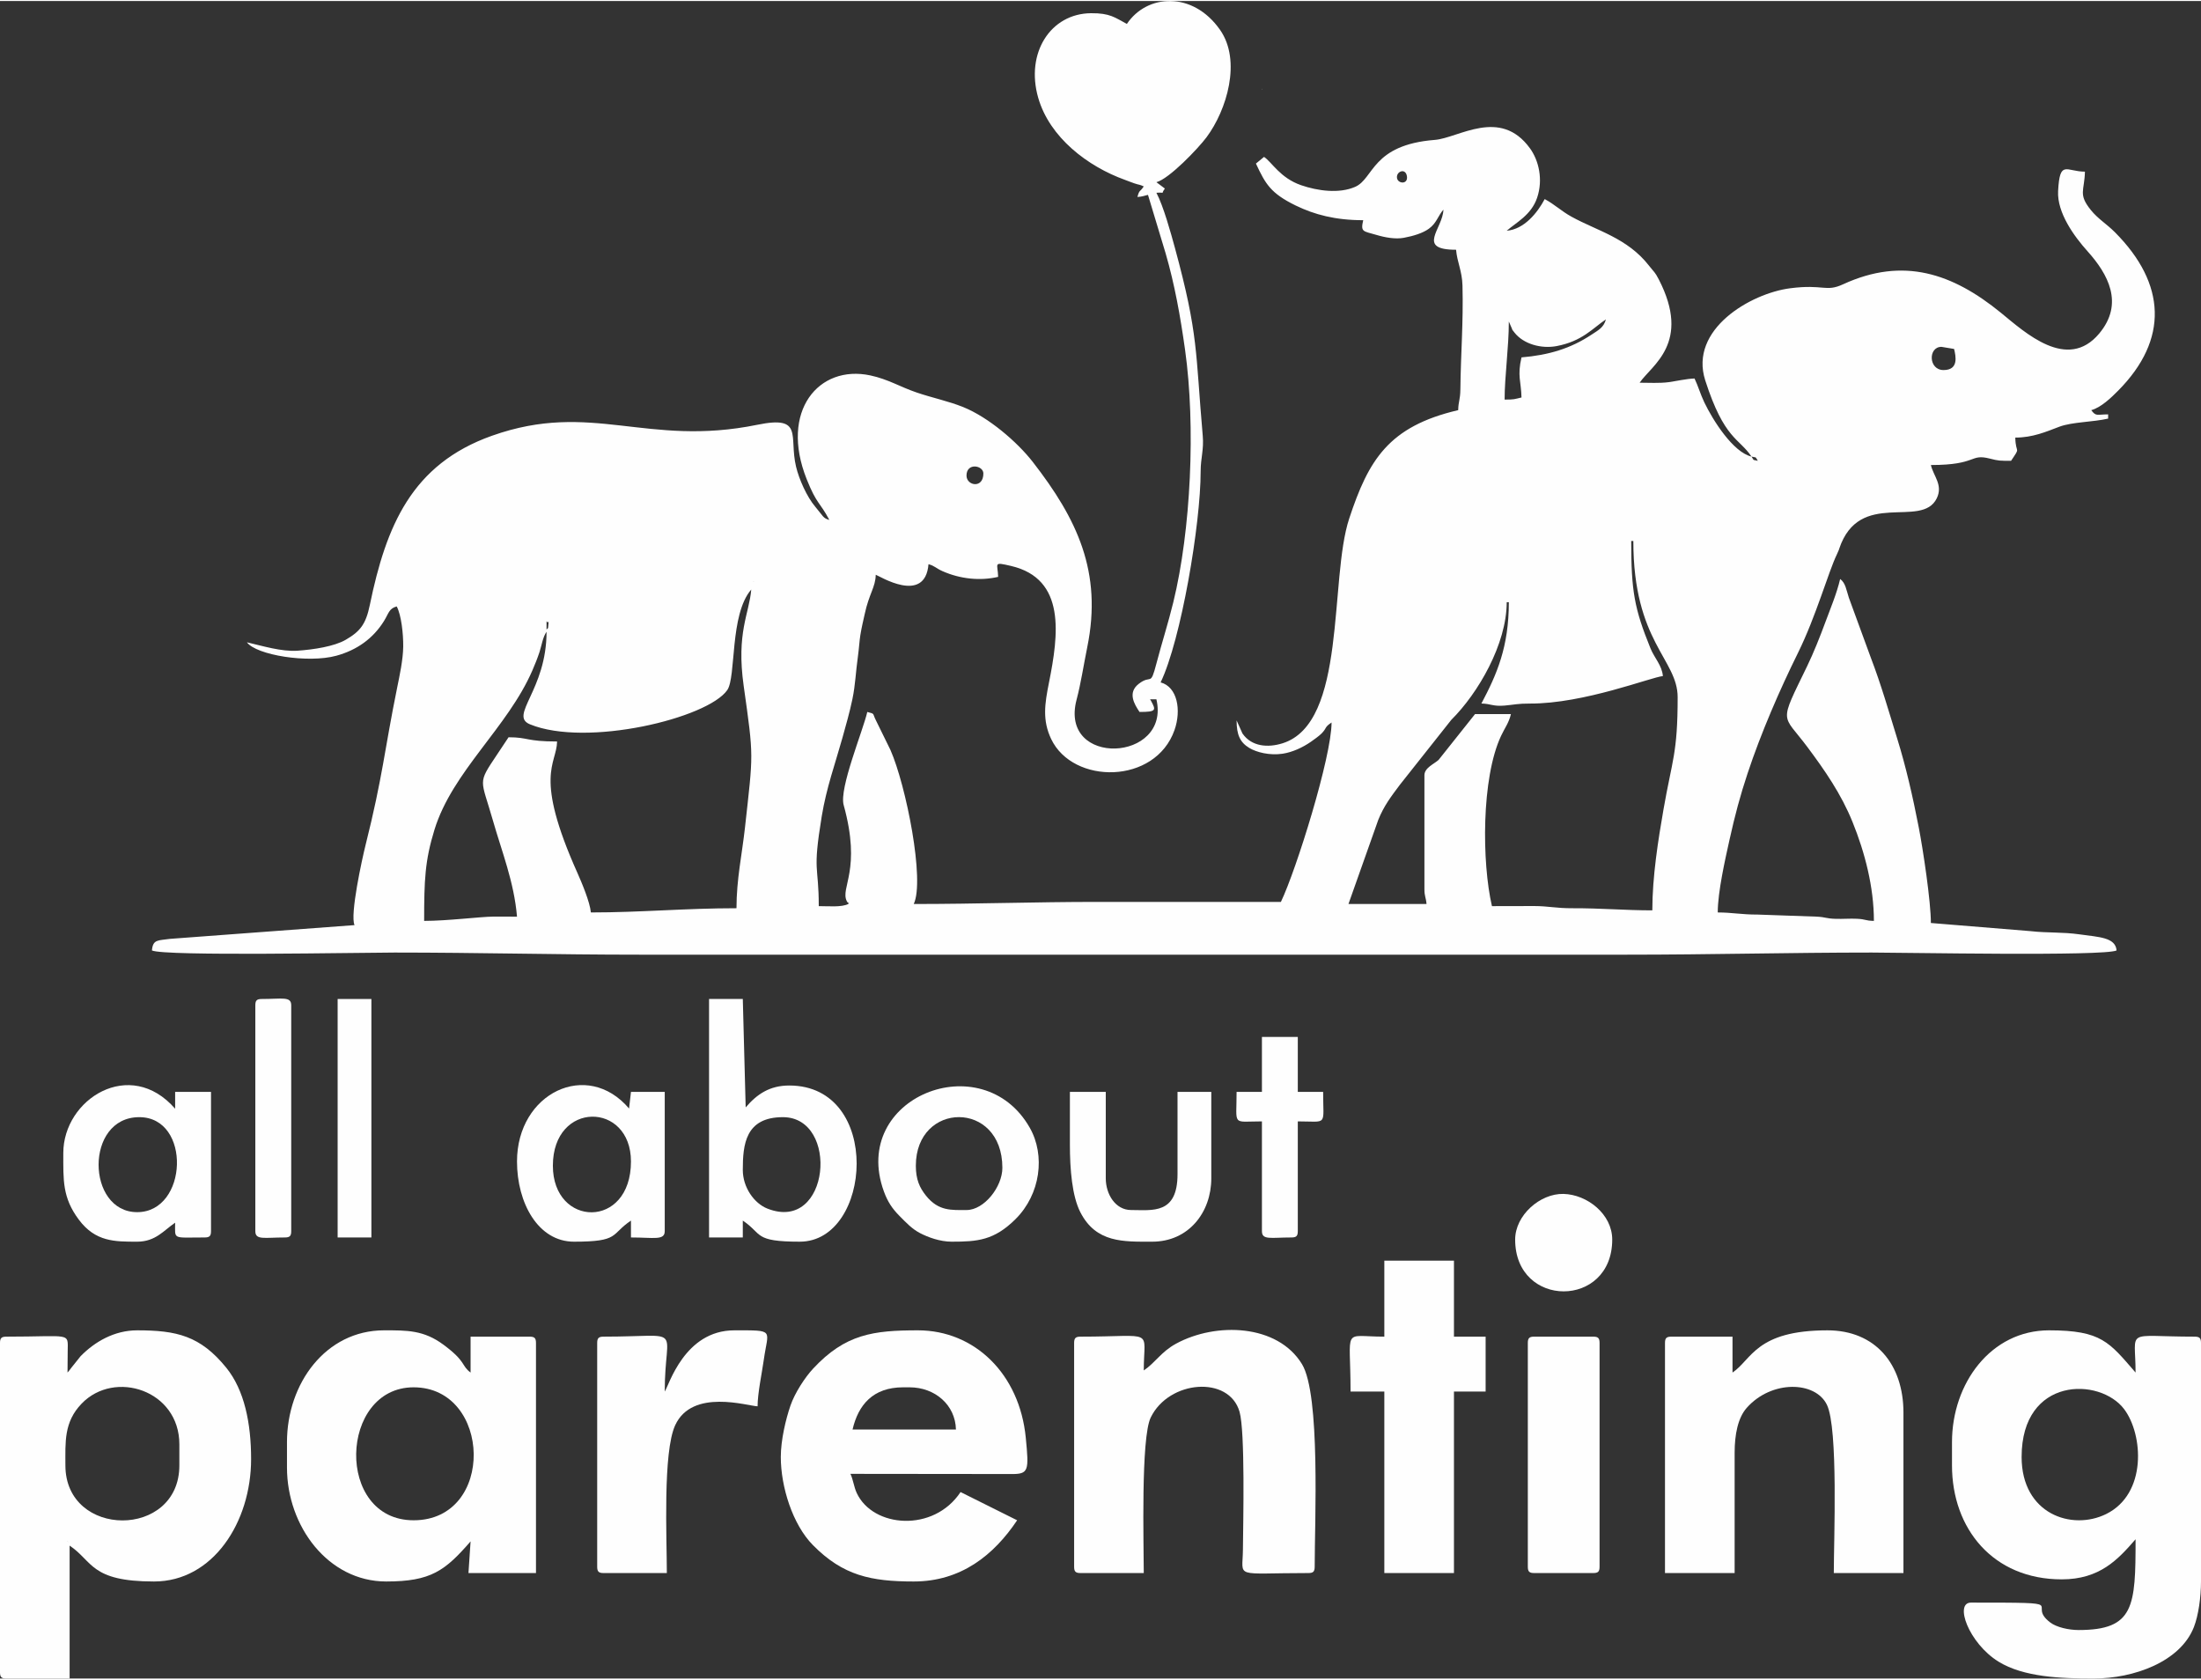
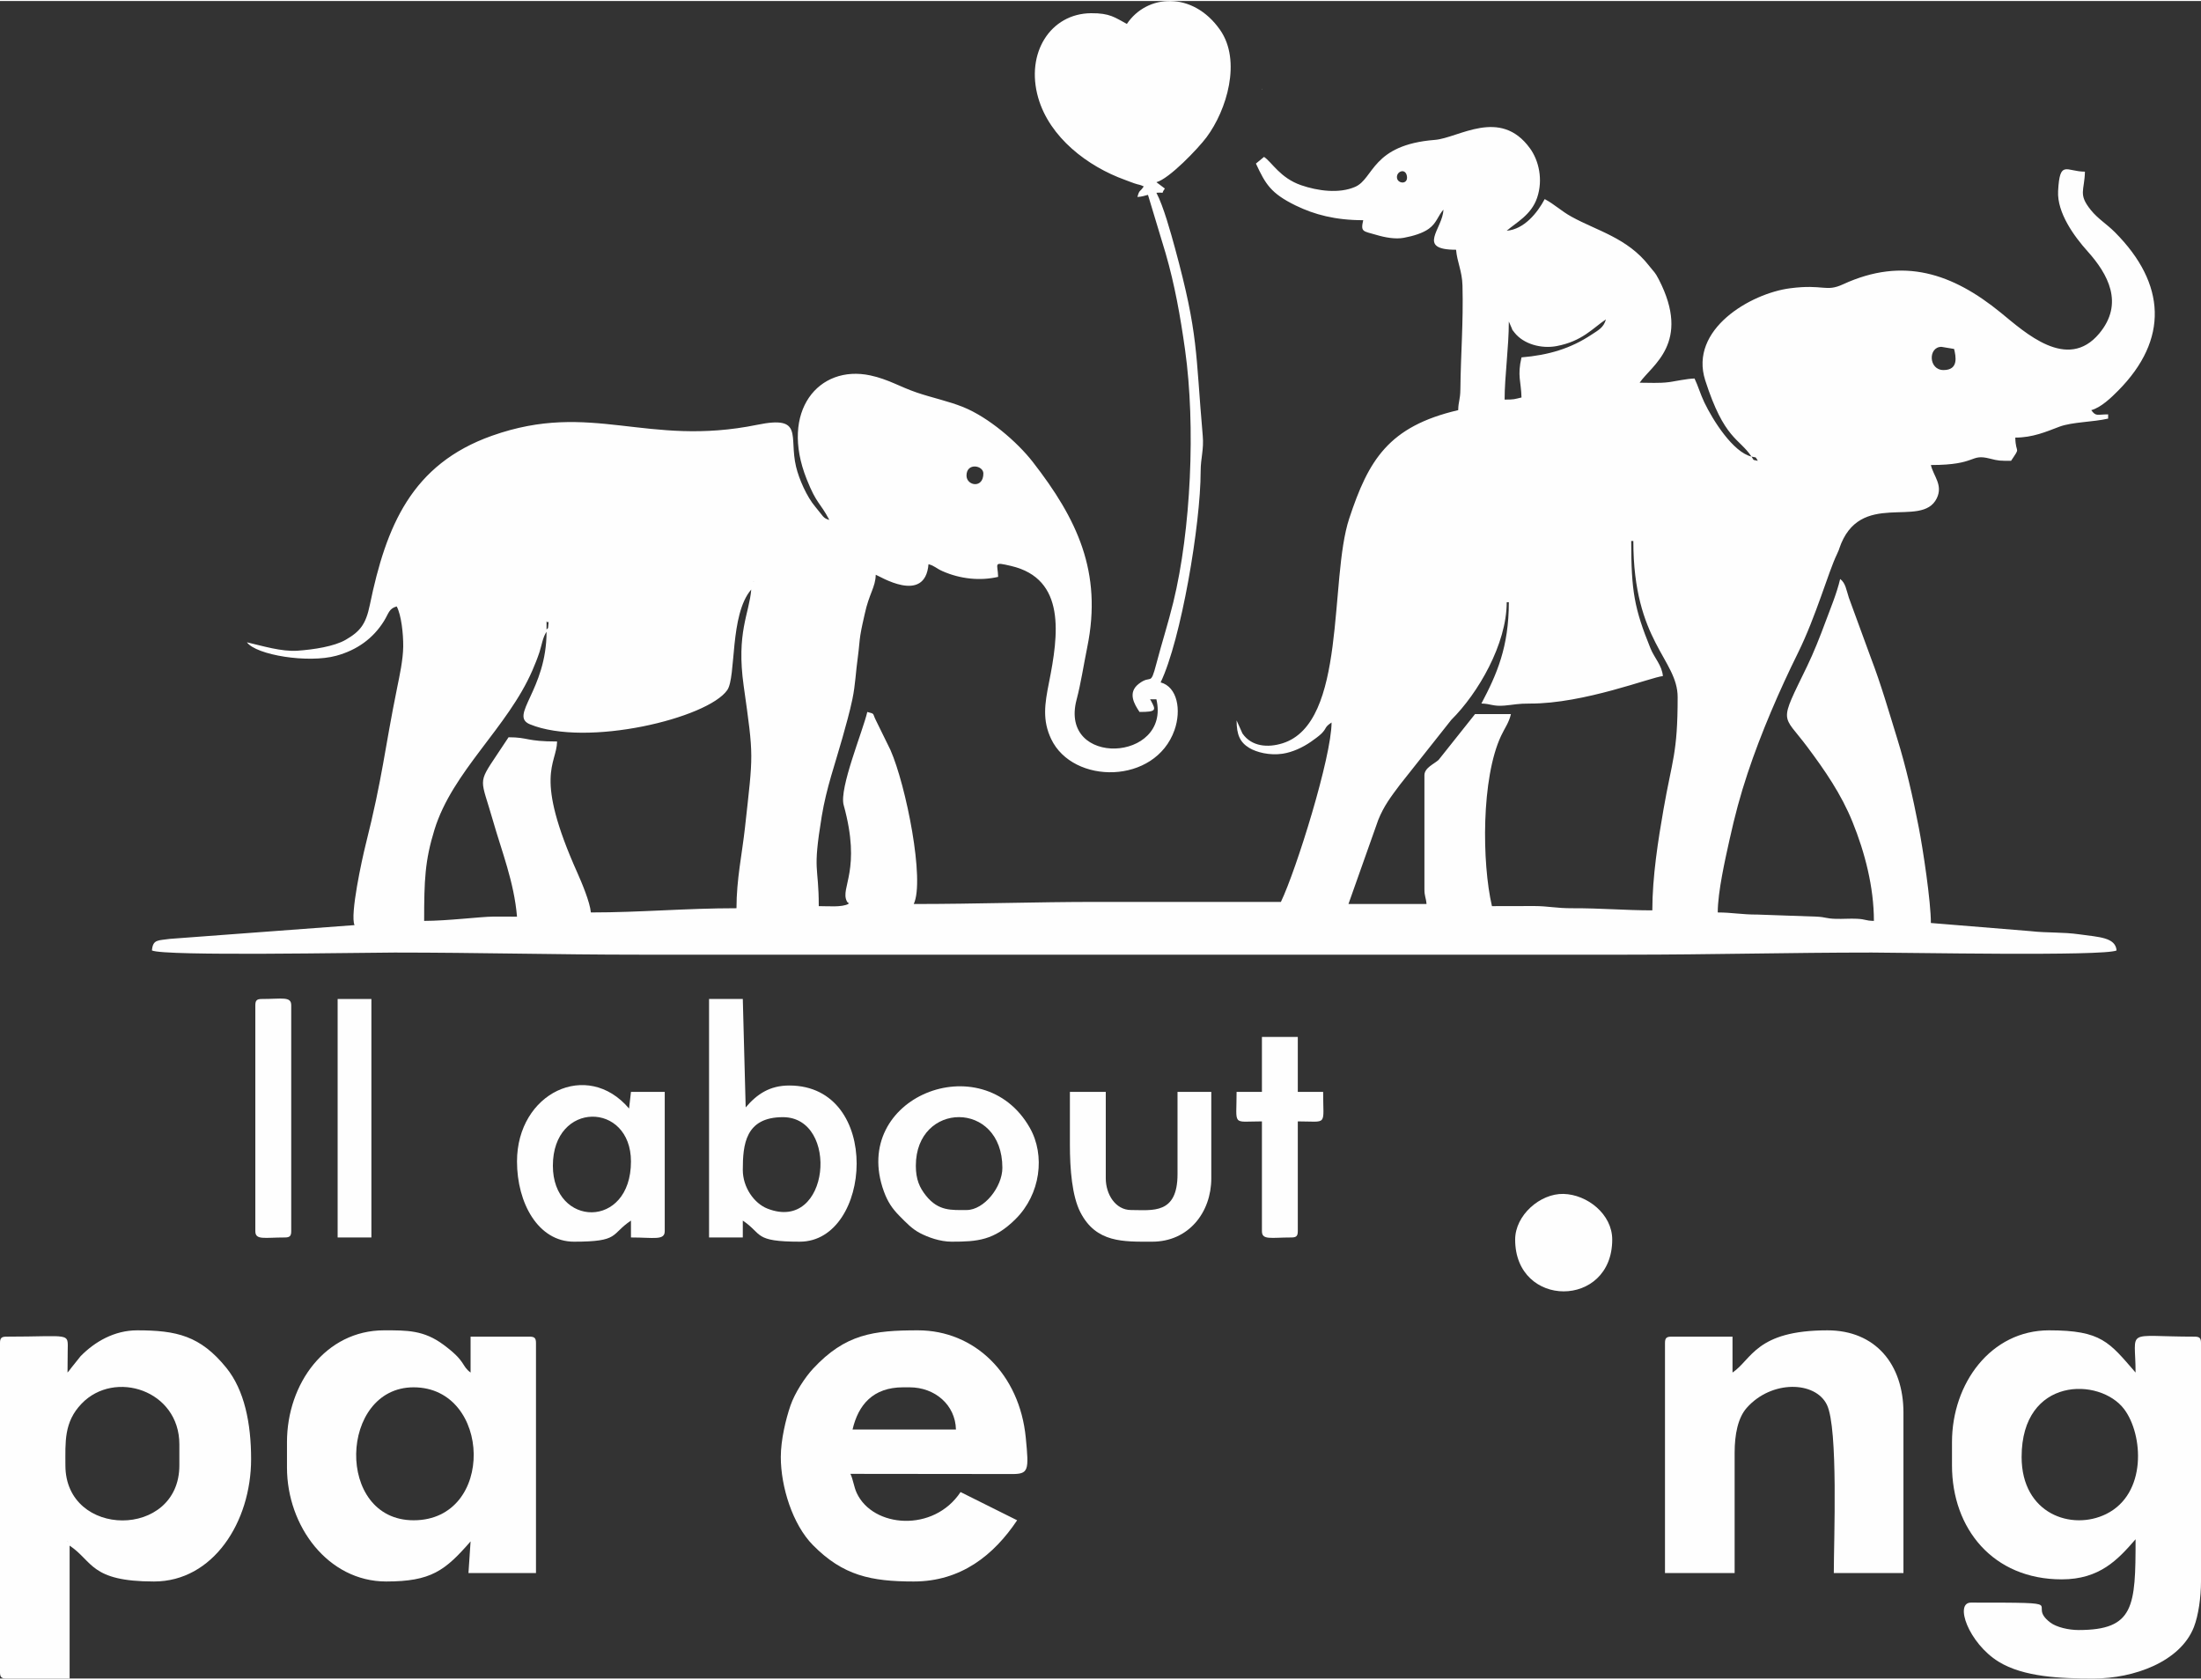
<svg xmlns="http://www.w3.org/2000/svg" xml:space="preserve" width="1000px" height="763px" style="shape-rendering:geometricPrecision; text-rendering:geometricPrecision; image-rendering:optimizeQuality; fill-rule:evenodd; clip-rule:evenodd" viewBox="0 0 995.81 758.89">
  <rect x="0" y="0" width="995.81" height="758.89" fill="#333333" stroke="none" />
  <defs>
    <style type="text/css">       .fil0 {fill:#FEFEFE}     </style>
  </defs>
  <g id="Layer_x0020_1">
    <g id="_2461717569968">
      <path class="fil0" d="M602.45 326.39l0.53 -2.05 -0.53 2.05zm-355.17 -45.82c1.13,1.78 1.07,-2.14 0.79,1.9 -0.15,2.04 -0.12,0.86 -0.79,1.91l0 -3.81zm92.61 -14.33c-0.91,10.99 -6.82,19.44 -3.43,43.53 4.66,33.07 4.34,30.01 0.57,64.36 -1.31,11.86 -3.82,23.22 -3.82,36.28 -23.14,0 -43.36,1.91 -65.88,1.91 -0.39,-4.65 -4.2,-13.67 -6.05,-17.81 -19.94,-44.45 -9.46,-48.99 -9.23,-59.53 -14.13,0 -12.88,-1.91 -21.96,-1.91 -1.82,2.72 -3.35,5.04 -5.34,8.03 -8.84,13.24 -7.2,10.5 -1.74,29.61 3.95,13.86 9.6,27.86 10.9,43.52 -3.49,0 -7.06,-0.08 -10.54,-0.04 -6.37,0.08 -20.86,1.95 -31.47,1.95 0,-18.43 0.35,-27.22 4.65,-41.19 8.12,-26.45 33.17,-46.31 44.33,-72.15 1.25,-2.9 2.18,-5.19 3.2,-8.25 0.99,-3.01 1.46,-6.71 3.2,-9.21 0,26.47 -17.12,37.93 -7.51,41.87 25.62,10.5 80.44,-2.74 89.27,-15.49 4.11,-5.94 1.01,-34.16 10.85,-45.48zm0 0l0.53 -2.05 -0.53 2.05zm0.96 -3.82l0.28 0.29c-0.02,-0.02 -0.38,-0.19 -0.28,-0.29zm397.17 -18.14l0.96 0c0,45.62 20.05,53.47 20.05,70.66 0,25.59 -2.52,28.41 -6.42,50.86 -2.38,13.67 -5.04,30.29 -5.04,45.57 -12.31,0 -23,-1 -36.28,-0.96 -7.26,0.03 -10.81,-0.98 -17.15,-0.99 -6.37,-0.01 -12.75,0.04 -19.13,0.04 -4.56,-19.59 -4.85,-57.91 4.13,-77.03 1.68,-3.6 3.55,-5.92 4.46,-9.86l-16.23 0 -16.5 20.74c-2.12,1.91 -6.41,3.57 -6.41,6.95l0 51.56c0,3.29 0.71,3.69 0.95,6.68l-35.32 0 13.49 -38.07c2.59,-6.4 5.73,-10.47 9.83,-15.94l23.21 -29.3c12.12,-12.01 25.07,-34.28 25.07,-53.22l0.96 0c0,20.29 -5.42,32.61 -12.41,45.83 4.37,0.1 5.15,1.37 10.42,0.94 4.19,-0.35 5.96,-0.95 11.56,-0.92 24.4,0.11 55,-12.01 60.13,-12.43 -0.41,-4.87 -3.82,-8.14 -5.61,-12.54 -7.31,-18.04 -8.72,-25.86 -8.72,-48.57zm-361.85 -8.59l0 0zm0 0l-0.95 -0.95 0.95 0.95zm61.11 -21c0,-6.01 7.63,-4.64 7.63,-0.96 0,6.99 -7.63,5.59 -7.63,0.96zm358.03 -6.69l0 0zm0 0c-2.72,-0.65 -1.44,0.15 -2.87,-1.91 2.73,0.65 1.44,-0.14 2.87,1.91zm-53.47 -35.32l-1.86 1.09 1.86 -1.09zm136.53 -16.23l5.73 0.95c0.79,3.31 2.17,9.55 -4.77,9.55 -6.87,0 -7.03,-10.5 -0.96,-10.5zm-151.8 -12.42c-0.99,3.71 -3.47,4.9 -6.48,6.89 -9.48,6.3 -19.4,9.27 -31.71,10.3 -1.97,8.46 -0.17,10.74 0,18.14 -3.37,0.78 -3.14,0.95 -7.64,0.95 0,-10.51 1.91,-23.62 1.91,-35.32l1.16 2.66c0.78,1.58 -0.35,0.12 1.43,2.39 4.05,5.14 12.04,7.38 19.01,6.07 11.63,-2.19 16.33,-8.07 22.32,-12.08zm0.95 -0.95l-0.95 0.95 0.95 -0.95zm0 0l0 0zm-45.83 -39.15l0 0zm-49.64 -23.86c-0.46,-2.95 3.87,-4.73 4.49,-0.82 0.61,3.83 -4.08,3.5 -4.49,0.82zm-256.83 154.67c-2.91,-0.78 -2.64,-1.56 -6.41,-6.01 -3.76,-4.45 -7.29,-12.37 -8.65,-18.08 -3.28,-13.79 3.64,-23.27 -17.48,-18.95 -50.24,10.26 -74.94,-11.04 -120.1,4.97 -36.34,12.89 -47.89,40.85 -55.25,76.51 -1.81,8.76 -4.34,11.98 -10.93,15.8 -5.16,3 -14.51,4.43 -21.87,4.94 -7.14,0.49 -15.86,-2.19 -22.82,-3.81 4.24,5.8 27.71,9.57 40.45,6.08 9.41,-2.57 16.68,-7.85 21.55,-15.67 2.16,-3.46 2.24,-5.69 5.78,-6.64 2.1,3.96 3,12.51 2.94,18.15 -0.06,6.02 -1.73,13.58 -2.7,18.37 -5.86,28.76 -6.49,40.18 -14.37,71.56 -1.48,5.92 -7.11,31.45 -4.96,36.09l-83.52 6.22c-5.35,0.8 -7.71,0.11 -8.14,5.24 5.63,2.7 94.95,0.95 109.8,0.95 37.9,0 72.75,0.96 110.75,0.96l446.83 0c37.93,0 73.61,-0.96 110.75,-0.96 14.95,0 105.09,1.76 110.75,-0.95 -0.5,-5.94 -7.96,-6.04 -16.61,-7.26 -8.11,-1.15 -14.12,-0.57 -22.39,-1.48l-45.02 -3.68c0,-9.82 -3.55,-33.23 -5.48,-43.21 -2.71,-14 -5.84,-27.58 -9.68,-39.97 -3.82,-12.34 -7.38,-24.76 -11.97,-36.72l-9.98 -27.25c-1.14,-3.47 -1.48,-6.67 -3.94,-8.47 -1.54,6.6 -4.49,13.58 -6.83,19.91 -2.23,6.04 -5.16,13.45 -8.12,19.56 -12.92,26.68 -11.36,21.15 0.09,36.49 7.92,10.61 15.32,21.27 20.46,33.96 5.56,13.71 9.67,29.41 9.67,44.75 -4.15,-0.09 -3.37,-0.74 -7.63,-0.96 -3.1,-0.16 -6.47,0.13 -9.59,0.03 -4.56,-0.13 -4.36,-0.76 -8.55,-0.99l-26.74 -0.94c-7.5,0.02 -11.64,-0.96 -18.14,-0.96 0,-9.25 3.39,-24.19 5.32,-32.87 2.51,-11.3 4.83,-19.96 8.17,-30.02 6.1,-18.39 14.56,-37.86 22.81,-54.53 8.2,-16.62 13.75,-36.61 17.57,-44.5l0.92 -2.08c0.04,-0.12 0.11,-0.38 0.15,-0.5 9.13,-27.33 37.32,-8.75 44.16,-22.87 2.91,-6.01 -1.5,-10.01 -2.67,-15.04 21.29,0 17.41,-5.27 26.7,-2.9 3.97,1.02 4.49,0.99 9.58,0.99 4.55,-6.79 2.08,-2.75 1.91,-10.5 7.96,0 13.98,-2.67 19.92,-4.91 5.82,-2.19 15.17,-2.07 22.09,-3.68l0 -1.91c-5.09,0 -5.46,1.06 -7.64,-1.91 4.43,-1.18 9.12,-5.74 12.18,-8.83 22.89,-23.1 21.72,-48.33 -1.43,-71.61 -3.82,-3.84 -7.69,-6.06 -10.93,-10.08 -5.86,-7.28 -2.88,-8.64 -2.68,-17.37 -8.46,0 -11.39,-5.65 -12.14,8.79 -0.51,9.8 7.24,20.46 13.34,27.25 9.14,10.18 16.69,23.55 5.23,37.22 -14.44,17.21 -33.53,-0.51 -44.47,-9.44 -21.81,-17.79 -44.1,-25.43 -71.4,-12.86 -7.92,3.65 -8.71,-0.18 -23.98,1.8 -17.77,2.3 -45.8,18.56 -38.36,41.68 8.61,26.77 15.29,26.03 20.92,34.45 -8.34,-1.94 -17.47,-16.44 -21.33,-24.49 -1.8,-3.75 -2.8,-7.41 -4.44,-10.83 -3.36,0.07 -8.89,1.29 -11.71,1.66 -4.26,0.55 -8.78,0.25 -13.12,0.25 5.25,-7.83 23.57,-17.88 8.62,-46.81 -1.76,-3.41 -2.08,-3.17 -4.38,-6.13 -9.8,-12.6 -23.64,-15.82 -35.1,-22.18 -4.7,-2.6 -7.67,-5.6 -12.1,-7.95 -3.29,6.22 -9.3,13.67 -17.19,14.32 4.34,-3.77 11.11,-7.12 13.75,-14.89 2.84,-8.34 0.7,-16.99 -3.21,-22.38 -13.51,-18.65 -32.31,-4.67 -43.05,-3.83 -28.6,2.25 -27.52,17.5 -36.05,21.24 -7.32,3.2 -17.07,1.8 -24.45,-0.74 -9.5,-3.28 -13.22,-10.43 -16.78,-12.81l-3.67 3.02c4.32,9.26 6.68,13.44 17.96,18.96 8.44,4.12 17.97,6.66 30.58,6.66 -1.26,5.42 -0.06,4.88 5.8,6.61 4.23,1.26 8.84,2.06 12.59,1.35 4.41,-0.82 8.57,-2.13 11.27,-4.07 3.56,-2.56 4.08,-5.74 6.62,-8.66 -0.19,8.63 -12.57,18.14 5.73,18.14 0.46,5.55 2.73,9.58 2.9,16.19 0.43,16.88 -0.78,30.95 -0.95,46.86 -0.06,4.97 -0.9,5.38 -0.99,9.51 -31.57,7.35 -40.6,22.65 -49.31,49.04 -9.15,27.77 -0.9,92.43 -30.1,101.65 -6.68,2.11 -14.05,1.55 -18.19,-4.41l-2.66 -5.93c0,6.6 1.62,9.95 5.71,12.44 3.27,1.99 9.21,3.51 15.08,2.64 4.61,-0.69 9.25,-2.93 12.79,-5.38 1.29,-0.89 3.8,-2.69 4.84,-3.75 2.65,-2.71 1.11,-2.7 4.55,-5 0,15.51 -15.96,66.65 -22.92,81.16 -27.69,0 -55.37,0 -83.06,0 -28.44,0 -54.22,0.95 -83.06,0.95 5.09,-10.63 -3.46,-53.61 -10.53,-69.67l-6.6 -13.46c-1.68,-3.32 -0.28,-2.79 -3.88,-3.75 -2.04,8.75 -12.8,34.54 -10.69,42.12 8.16,29.47 -1.61,37.3 1.38,43.41 1.1,2.23 1.48,-0.79 0.72,1.35 -3.2,1.54 -8.66,0.96 -13.37,0.96 0,-19.04 -2.93,-14.64 1.35,-40.66 2.14,-12.97 6.08,-23.76 9.37,-35.52 1.47,-5.28 3.29,-11.6 4.5,-17.45 1.39,-6.71 1.46,-11.98 2.51,-19.45 0.47,-3.34 0.69,-7.08 1.07,-9.43 0.66,-4.04 1.31,-6.49 1.96,-9.5 2,-9.38 4.9,-12.2 5.02,-17.89 1.38,0.37 22.33,13.69 23.87,-4.78 2.89,0.78 3.28,1.8 6.38,3.17 7.97,3.52 16.99,4.46 25.13,2.56 -0.14,-6.09 -2.52,-6.89 5.8,-4.95 25.05,5.83 21.49,31.29 17.2,52.77 -1.93,9.65 -3.07,17.02 1,25.56 9.88,20.69 47.1,20.61 55.79,-4.08 3.15,-8.94 1.35,-19.52 -6.28,-21.56 9.22,-19.2 18.11,-71.48 18.11,-95.5 0,-6.06 1.51,-9.7 0.94,-16.15 -3.33,-37.96 -1.83,-45.39 -12.56,-84.83 -1.91,-7.01 -5.25,-19.07 -8.4,-25.02 4.44,-0.37 1.67,1.02 3.83,-1.91l-3.83 -2.87c5.84,-1.55 18.98,-15.37 22.66,-20.3 9.19,-12.31 15.92,-34.63 6.15,-48.6 -12.35,-17.67 -33.09,-16.27 -42.17,-2.7 -5.41,-2.87 -7.58,-4.93 -16.24,-4.85 -18.32,0.16 -29.71,18.02 -23.87,38.28 5.16,17.93 22.35,31.03 39.26,37.12 1.93,0.69 2.18,0.87 4.17,1.55 2.4,0.83 2.26,0.43 4.32,1.41 -1.86,2.78 -1.93,1.29 -2.87,4.78 2.58,-0.22 2.6,-0.45 4.78,-0.96l7.97 26.4c4.13,14.21 6.68,28.56 8.81,43.7 4.84,34.54 2.65,81.56 -5.32,114.18 -2.36,9.67 -5.25,18.58 -7.63,27.69 -2.85,10.88 -2.13,4.7 -7.98,9.21 -5.2,4.01 -2.03,9.22 0.33,12.74 7.77,0 7.47,-0.81 5.17,-5.08 -0.08,-0.15 -0.31,-0.41 -0.4,-0.65l2.86 0c6.62,28.41 -44.2,30.92 -36.11,0.17 1.97,-7.46 3.13,-15.38 4.84,-23.8 6.91,-33.95 -4.63,-57.96 -24.64,-83.72 -7.06,-9.09 -20.07,-20.24 -31.49,-24.84 -6.81,-2.74 -13.93,-4.16 -21.09,-6.6 -7.53,-2.56 -12.82,-5.98 -20.92,-7.72 -23.34,-5 -41.13,16.09 -28.81,46.95 4.58,11.48 5.88,10.17 10.24,18.41z" />
      <path class="fil0" d="M914.65 658.65c0,-36.41 35.46,-36.19 46.42,-21.59 8.62,11.49 10.38,38.26 -8.18,47.41 -15.54,7.66 -38.24,-0.01 -38.24,-25.82zm-31.5 -6.69l0 10.5c0,28.61 18.56,51.56 49.64,51.56 17.22,0 25.41,-8.93 33.42,-18.14 0,30.4 -0.59,41.06 -25.78,41.06 -4.56,0 -10.03,-1.28 -12.82,-3.41 -11.62,-8.84 11.98,-9 -35.87,-9 -7.62,0 -1.07,18.32 12.44,26.7 11.33,7.03 28.41,7.66 42.93,7.66 18.37,0 39.33,-7.59 45.48,-23.27 2.07,-5.28 3.22,-13.62 3.22,-20.64l0 -107.89c0,-2.2 -0.66,-2.87 -2.87,-2.87 -32.12,0 -26.73,-4.13 -26.73,16.24 -11.93,-13.73 -15.37,-19.1 -39.14,-19.1 -26.35,0 -43.92,24.01 -43.92,50.6z" />
      <path class="fil0" d="M30.55 696.84l0.29 0.28c-0.02,-0.01 -0.39,-0.19 -0.29,-0.28zm-0.96 -34.38c0,-10.54 -0.74,-19.57 7.36,-27.96 14.9,-15.46 44.2,-6.07 44.2,18.42l0 9.54c0,33.3 -51.56,33.1 -51.56,0zm0.96 -42c0,-3.22 0.06,-6.42 0.08,-9.63 0.07,-8.76 1.81,-6.61 -27.77,-6.61 -2.2,0 -2.86,0.67 -2.86,2.87l0 148.94c0,2.2 0.66,2.86 2.86,2.86l28.64 0 0 -60.14c10.63,7.11 9.31,16.23 38.2,16.23 26.68,0 43.91,-26.88 43.91,-55.38 0,-16.17 -3.03,-31.2 -11.21,-41.29 -11.76,-14.51 -22.5,-16.95 -40.34,-16.95 -10.34,0 -19.17,5.16 -25.57,11.67l-4.24 5.3c-0.89,1.21 -0.92,1.23 -1.7,2.13z" />
      <path class="fil0" d="M187.13 687.29c-35.59,0 -33.7,-60.15 0,-60.15 35.37,0 37.14,60.15 0,60.15zm-57.29 -35.33l0 11.46c0,26.56 18.62,51.56 44.88,51.56 20.23,0 26.61,-4.82 38.19,-18.14l-0.96 14.32 30.55 0 0 -104.07c0,-2.2 -0.66,-2.87 -2.86,-2.87l-26.73 0 0 16.24c-4.3,-3.15 -1.81,-4.85 -12.25,-12.58 -8.98,-6.65 -16.48,-6.52 -26.9,-6.52 -26.34,0 -43.92,24.01 -43.92,50.6z" />
      <path class="fil0" d="M408.63 627.14l2.87 0c11.55,0 20.75,8 21,19.1l-46.78 0c2.6,-11.14 9.2,-19.1 22.91,-19.1zm-55.37 31.51c0,13.42 5.29,30.51 14.54,39.88 13.63,13.82 26.34,16.45 45.61,16.45 21.4,0 36.24,-11.95 46.78,-27.69l-25.6 -12.77c-12.14,18.37 -39.66,16.22 -46.99,0.39 -1.29,-2.79 -1.6,-6.06 -2.84,-8.62l72.65 0.08c8.13,0.08 8.13,-1.45 6.69,-16.4 -2.79,-28.88 -23.17,-48.61 -48.78,-48.61 -20.14,0 -32.88,1.64 -47.52,17.41 -3.63,3.92 -8.18,10.89 -10.15,16.58 -2.12,6.14 -4.39,15.63 -4.39,23.3z" />
-       <path class="fil0" d="M517.48 619.5c0,-19.3 5.59,-15.28 -28.65,-15.28 -2.2,0 -2.86,0.67 -2.86,2.87l0 101.2c0,2.21 0.66,2.87 2.86,2.87l28.65 0c0,-12.96 -1.36,-61.1 3.15,-70.37 8.24,-16.96 35.49,-19.1 40.19,-2.57 2.55,8.97 1.65,49.34 1.52,62.45 -0.12,13.11 -4.59,10.49 29.61,10.49 2.2,0 2.86,-0.66 2.86,-2.87 0,-20.36 2.68,-77.79 -5.74,-91.63 -11.05,-18.16 -38.92,-19.09 -56.97,-9.27 -6.78,3.68 -9.36,8.59 -14.62,12.11z" />
      <path class="fil0" d="M783.85 620.46l0 -16.24 -27.68 0c-2.21,0 -2.87,0.67 -2.87,2.87l0 104.07 31.51 0 0 -54.42c0,-8.2 1.47,-15.8 5.47,-20.31 11.26,-12.7 31.07,-12.15 36.28,-1.39 5.17,10.7 3.12,61.02 3.12,76.12l31.51 0 0 -72.56c0,-21.93 -12.74,-37.24 -34.37,-37.24 -32.45,0 -34.22,13.24 -42.97,19.1z" />
-       <path class="fil0" d="M626.32 604.22c-19.36,0 -15.28,-4.89 -15.28,24.83l15.28 0 0 82.11 31.5 0 0 -82.11 14.33 0 0 -24.83 -14.33 0 0 -34.37 -31.5 0 0 34.37z" />
-       <path class="fil0" d="M300.75 629.05c0,-30.46 9.63,-24.83 -27.69,-24.83 -2.2,0 -2.87,0.67 -2.87,2.87l0 101.2c0,2.21 0.67,2.87 2.87,2.87l28.64 0c0,-15.8 -1.86,-54.61 3.78,-66.87 7.74,-16.81 32.9,-8.65 37.28,-8.56 0,-5.89 1.99,-15.18 2.81,-21.06 1.92,-13.81 5.32,-13.31 -13.32,-13.31 -22.61,0 -29.59,24.94 -31.5,27.69z" />
      <path class="fil0" d="M336.07 528.8c0,-11.46 1.15,-23.87 18.14,-23.87 25.75,0 21.35,52.51 -6.99,41.37 -6.04,-2.37 -11.15,-9.62 -11.15,-17.5zm-15.27 30.55l15.27 0 0 -7.63c9.05,6.06 4.75,9.54 25.78,9.54 32.68,0 37.52,-70.65 -4.77,-70.65 -8.84,0 -14.59,3.91 -19.71,9.9l-1.3 -49.04 -15.27 0 0 107.88z" />
-       <path class="fil0" d="M691.24 607.09l0 101.2c0,2.21 0.67,2.87 2.87,2.87l26.73 0c2.2,0 2.86,-0.66 2.86,-2.87l0 -101.2c0,-2.2 -0.66,-2.87 -2.86,-2.87l-26.73 0c-2.2,0 -2.87,0.67 -2.87,2.87z" />
-       <path class="fil0" d="M62.06 547.9c-23.02,0 -23.83,-42.97 0.95,-42.97 23.67,0 22.08,42.97 -0.95,42.97zm-33.42 -26.74c0,12.2 -0.47,20.14 7.06,30.18 7.49,10.01 16.27,9.92 26.36,9.92 8.4,0 12.14,-5.21 17.18,-8.59 0,7.84 -1.44,6.68 13.37,6.68 2.2,0 2.86,-0.66 2.86,-2.86l0 -63.01 -16.23 0 0 7.63c-20.39,-23.46 -50.6,-4.37 -50.6,20.05z" />
      <path class="fil0" d="M250.14 526.89c0,-29.46 35.33,-29.05 35.33,-1.91 0,30.8 -35.33,29.86 -35.33,1.91zm-16.23 -1.91c0,18.73 9.54,36.28 25.78,36.28 20.85,0 16.4,-3.26 25.78,-9.54l0 7.63c10.38,0 15.28,1.46 15.28,-2.86l0 -63.01 -15.28 0 -0.86 7.54c-18.97,-22.34 -50.7,-7.03 -50.7,23.96z" />
      <path class="fil0" d="M414.36 526.89c0,-29.16 39.15,-29.77 39.15,0.96 0,8.57 -8.2,19.09 -16.23,19.09 -6.77,0 -12.66,0.59 -18.33,-6.5 -2.87,-3.6 -4.59,-7.3 -4.59,-13.55zm16.23 34.37c11.56,0 19.18,-0.55 28.9,-10.24 11.28,-11.23 13.53,-28.79 6.42,-41.3 -21.39,-37.65 -81.47,-13.76 -66.02,28.78 1.72,4.72 3.81,7.82 7.05,11.09 3.04,3.05 5.6,5.86 9.37,7.82 3.56,1.84 8.95,3.85 14.28,3.85z" />
      <path class="fil0" d="M484.06 517.34c0,11.19 0.98,23.29 4.73,30.6 7.14,13.95 19.58,13.32 32.5,13.32 16.57,0 26.74,-13.36 26.74,-28.64l0 -39.14 -15.28 0 0 37.23c0,18.34 -11.35,16.23 -21,16.23 -7.1,0 -11.46,-7.16 -11.46,-14.32l0 -39.14 -16.23 0 0 23.86z" />
      <path class="fil0" d="M570.94 493.48l-11.46 0c0,15.76 -2.28,13.36 11.46,13.36l0 49.65c0,4.16 4.05,2.86 13.37,2.86 2.2,0 2.86,-0.66 2.86,-2.86l0 -49.65c13.75,0 11.46,2.4 11.46,-13.36l-11.46 0 0 -24.83 -16.23 0 0 24.83z" />
      <path class="fil0" d="M115.52 454.33l0 102.16c0,4.16 4.05,2.86 13.37,2.86 2.2,0 2.87,-0.66 2.87,-2.86l0 -102.16c0,-4.16 -4.05,-2.86 -13.37,-2.86 -2.2,0 -2.87,0.66 -2.87,2.86z" />
      <polygon class="fil0" points="152.76,559.35 168.03,559.35 168.03,451.47 152.76,451.47 " />
      <path class="fil0" d="M685.51 560.31c0,31.23 43.92,31.23 43.92,0 0,-11.51 -11.33,-20.41 -22.08,-20.66 -10.58,-0.24 -21.84,9.66 -21.84,20.66z" />
      <path class="fil0" d="M570.94 39.97c0.1,0.09 0.29,-0.42 0.29,-0.29l0 0c-0.02,0.02 -0.38,0.19 -0.29,0.29z" />
    </g>
  </g>
</svg>